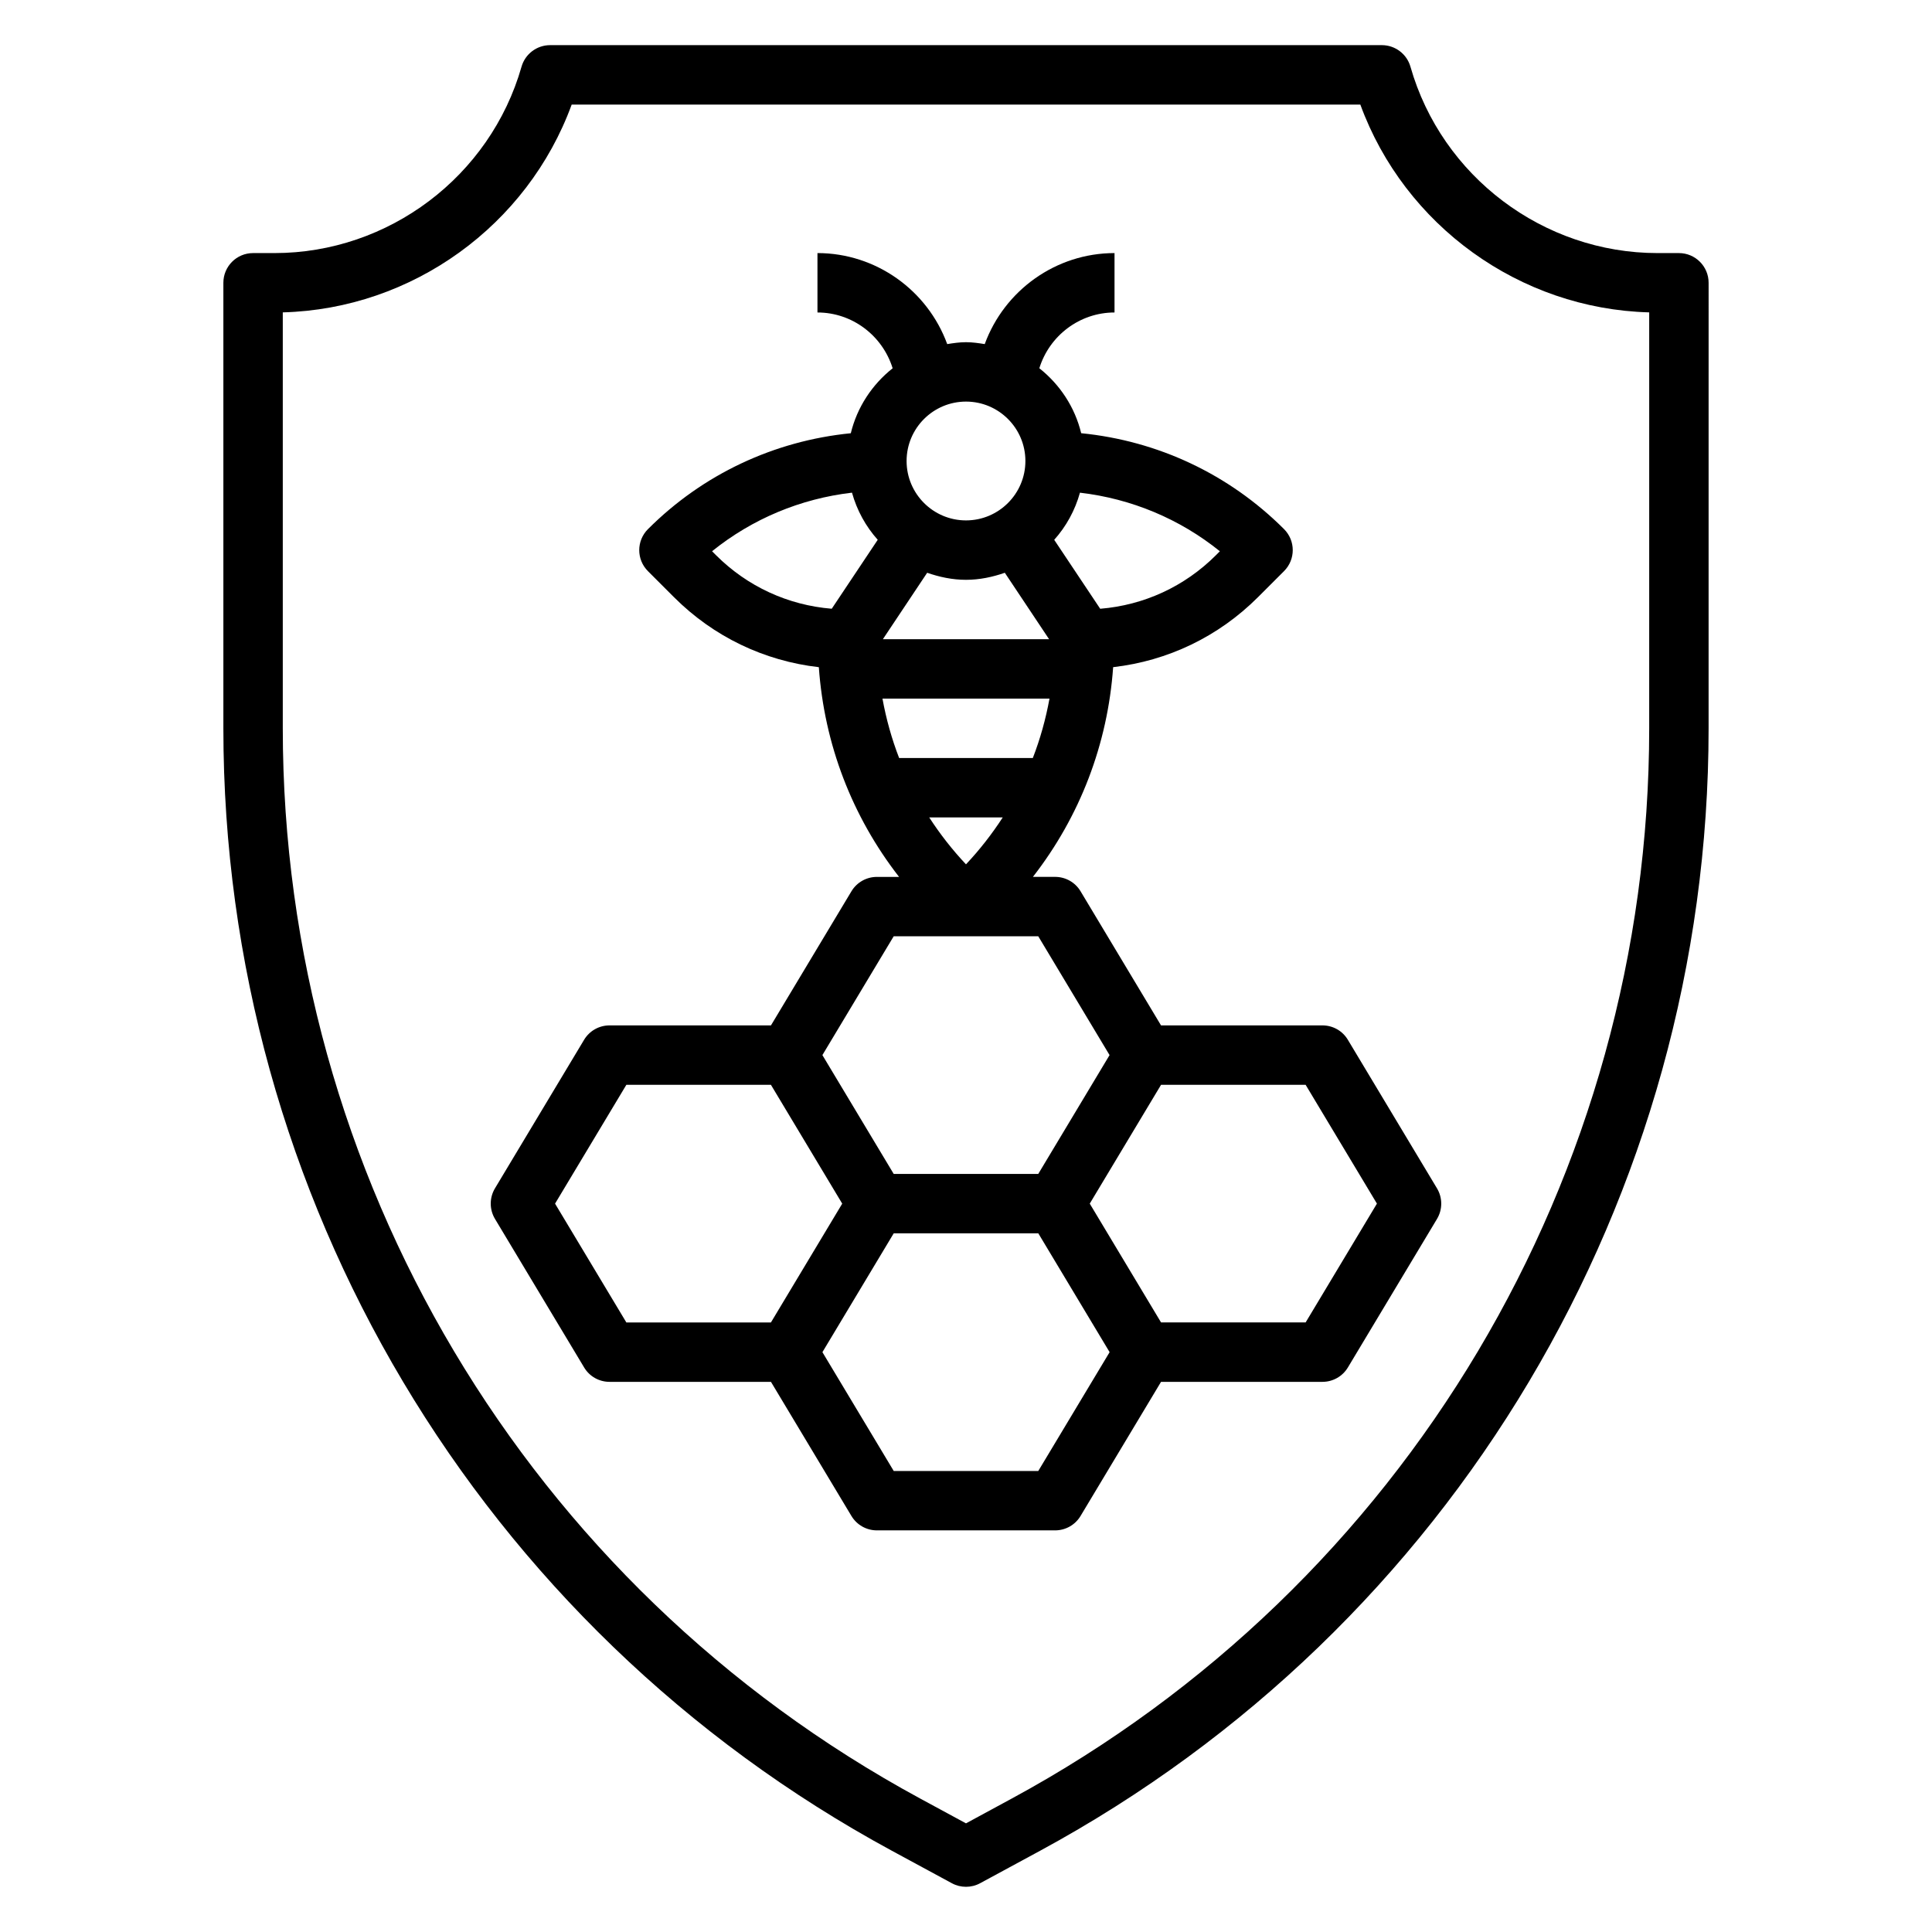
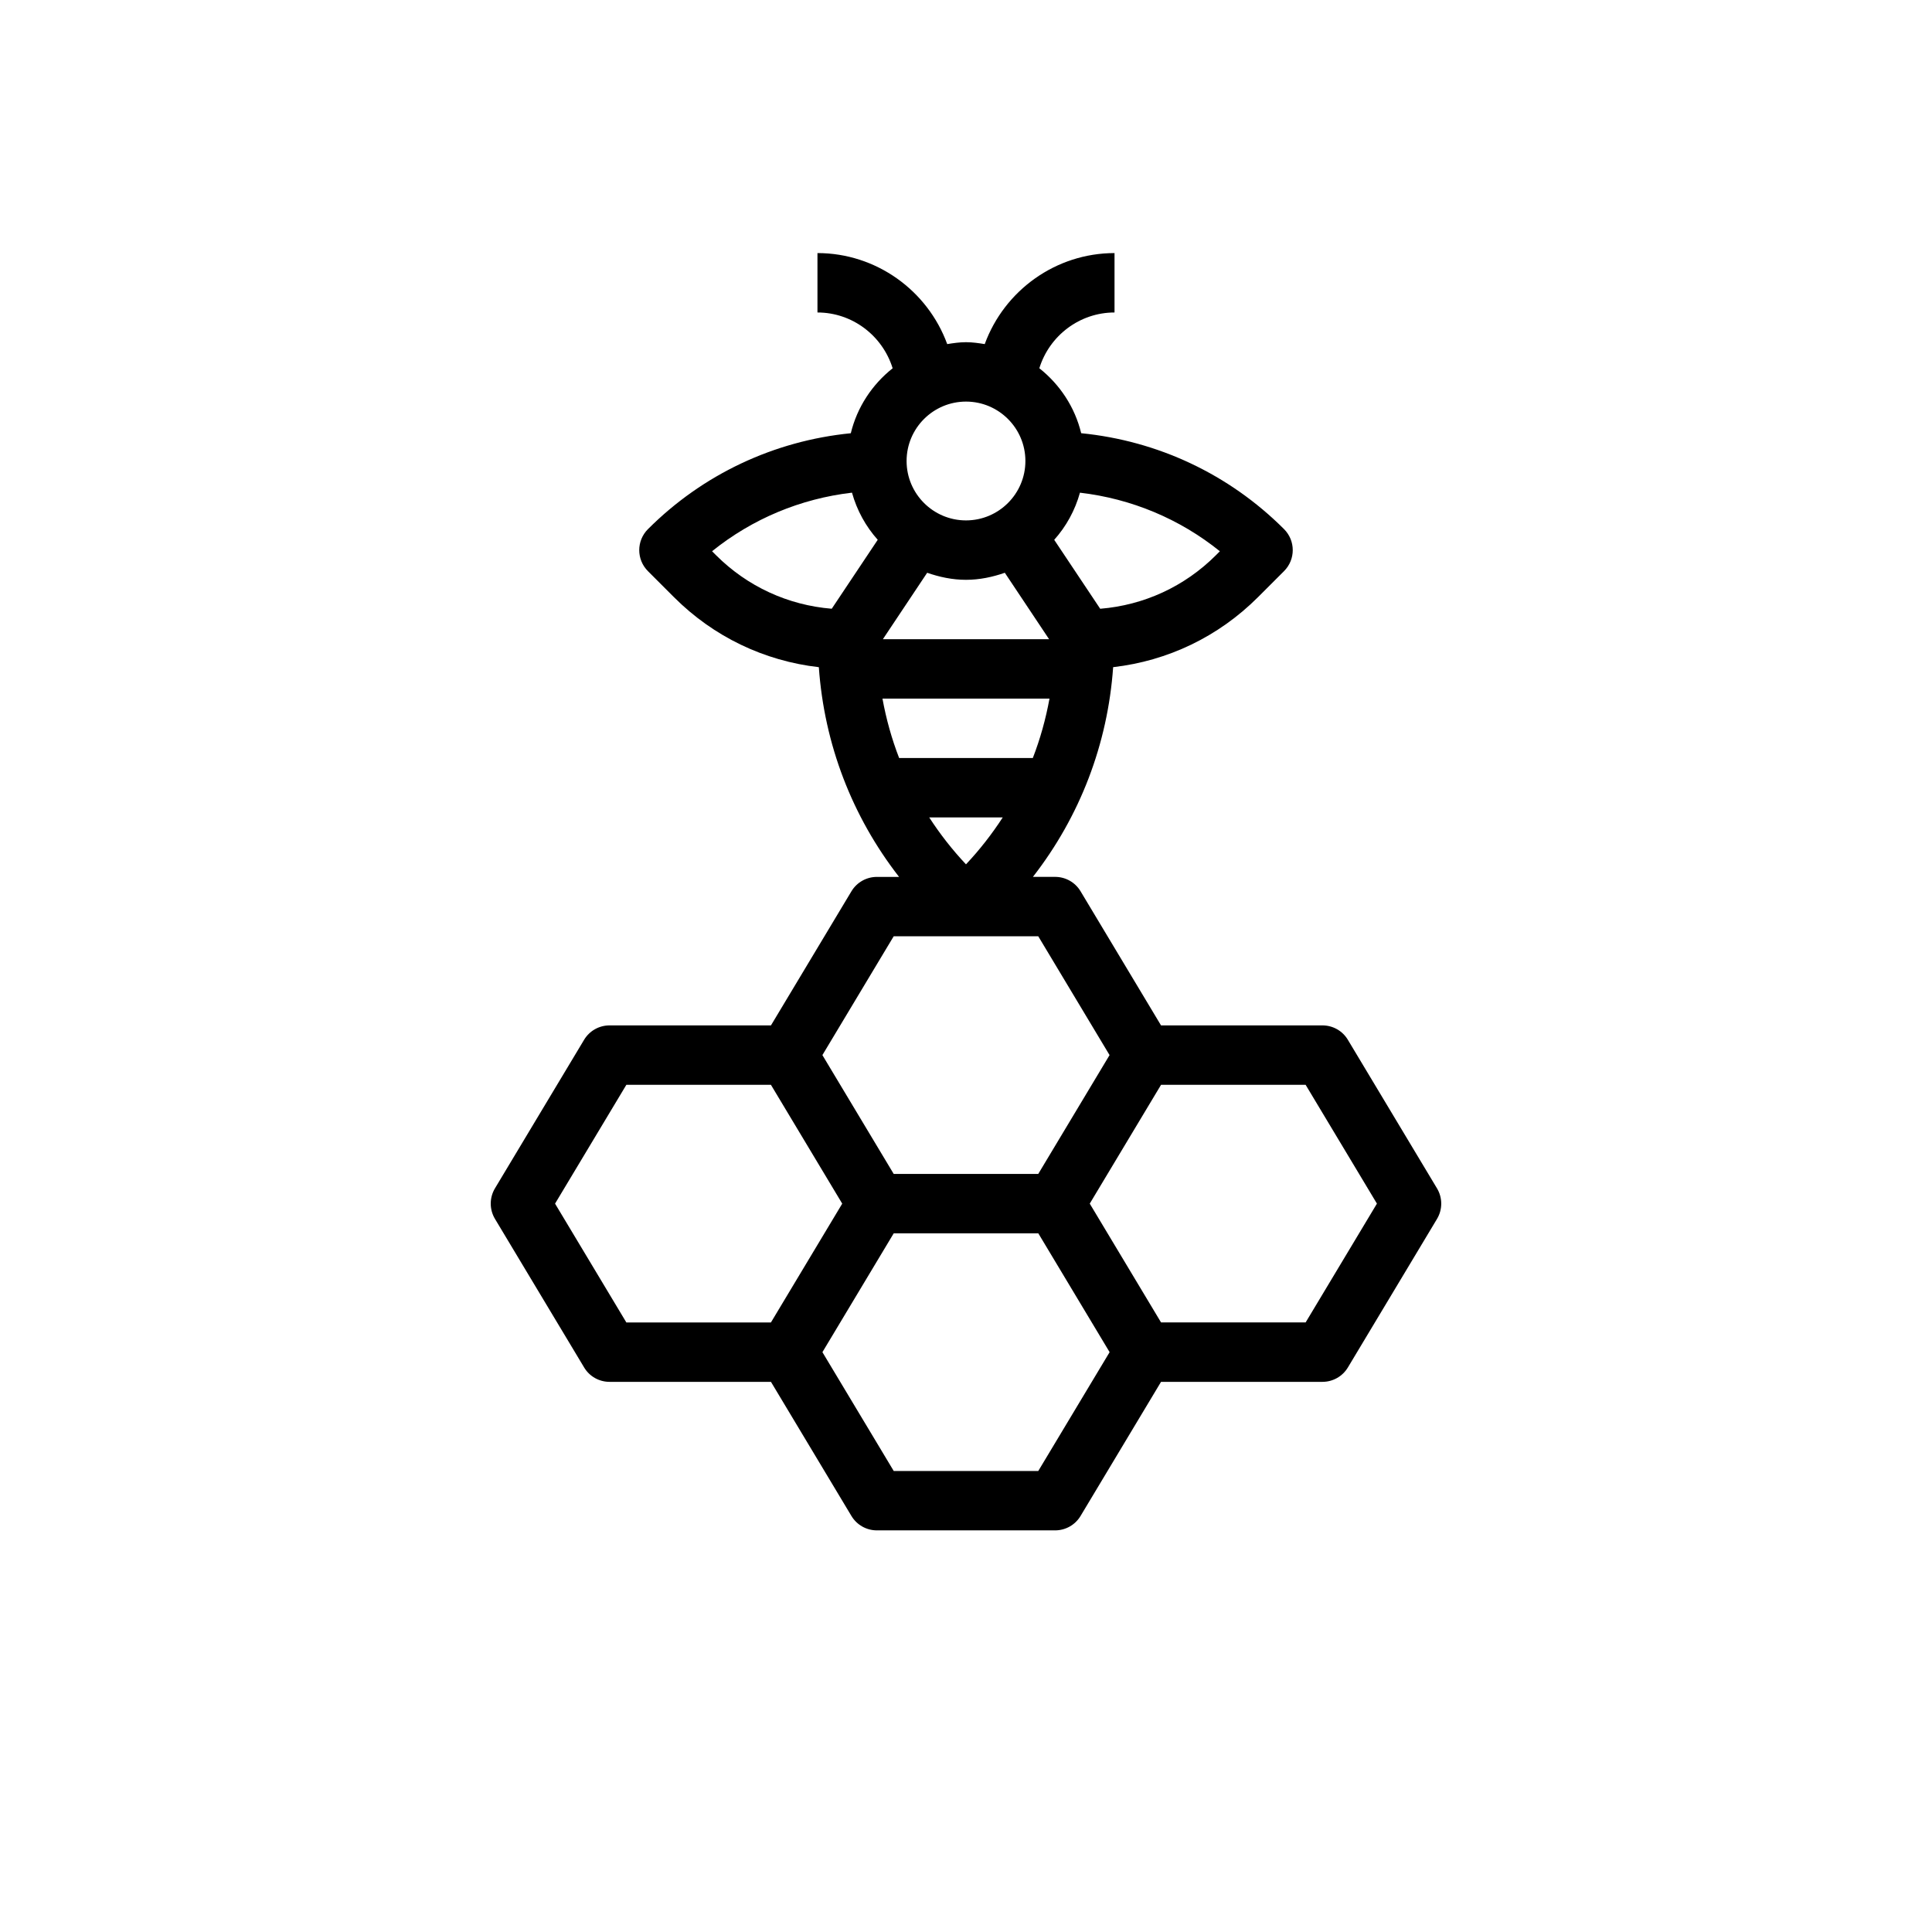
<svg xmlns="http://www.w3.org/2000/svg" fill="#000000" width="800px" height="800px" version="1.1" viewBox="144 144 512 512">
  <g>
    <path d="m494.46 415.74h-42.777l-21.324-35.543c-1.414-2.367-3.973-3.816-6.746-3.816h-5.879c12.469-16.02 19.82-35.195 21.262-55.578 14.484-1.66 27.898-8.07 38.367-18.531l6.918-6.918c3.078-3.078 3.078-8.055 0-11.133-14.562-14.562-33.449-23.402-53.758-25.418-1.676-6.934-5.668-12.918-11.09-17.215 2.684-8.66 10.699-14.777 19.926-14.777v-15.742c-15.539 0-29.18 9.879-34.395 24.121-1.629-0.262-3.266-0.504-4.965-0.504s-3.344 0.242-4.977 0.504c-5.211-14.242-18.855-24.121-34.387-24.121v15.742c9.219 0 17.23 6.117 19.926 14.785-5.422 4.297-9.406 10.281-11.09 17.215-20.309 2.016-39.203 10.855-53.758 25.418-3.078 3.078-3.078 8.055 0 11.133l6.918 6.918c10.469 10.461 23.883 16.871 38.367 18.531 1.441 20.379 8.793 39.551 21.262 55.578h-5.879c-2.769 0-5.328 1.449-6.746 3.816l-21.324 35.535h-42.777c-2.769 0-5.328 1.449-6.746 3.816l-23.617 39.359c-1.496 2.496-1.496 5.606 0 8.102l23.617 39.359c1.414 2.379 3.973 3.828 6.746 3.828h42.777l21.324 35.543c1.418 2.367 3.977 3.816 6.746 3.816h47.23c2.769 0 5.328-1.449 6.746-3.816l21.328-35.543h42.773c2.769 0 5.328-1.449 6.746-3.816l23.617-39.359c1.496-2.496 1.496-5.606 0-8.102l-23.617-39.359c-1.414-2.379-3.973-3.828-6.746-3.828zm-104.75-119.95c3.242 1.125 6.668 1.867 10.289 1.867s7.047-0.738 10.289-1.867l11.734 17.609h-44.051zm32.414 33.352c-0.984 5.398-2.449 10.668-4.418 15.742h-35.426c-1.969-5.078-3.434-10.344-4.418-15.742zm-12.391 31.488c-2.844 4.383-6.086 8.551-9.738 12.43-3.652-3.883-6.894-8.039-9.738-12.43zm56.5-69.492c-8.312 8.312-19.082 13.242-30.668 14.191l-12.188-18.27c3.172-3.543 5.512-7.785 6.824-12.492 13.617 1.59 26.418 6.926 37.078 15.523zm-50.492-24.969c0 8.684-7.062 15.742-15.742 15.742-8.684 0-15.742-7.062-15.742-15.742 0-8.684 7.062-15.742 15.742-15.742 8.68-0.004 15.742 7.059 15.742 15.742zm-83.035 23.914c10.66-8.59 23.457-13.934 37.078-15.523 1.316 4.707 3.652 8.949 6.824 12.492l-12.188 18.27c-11.578-0.945-22.348-5.879-30.668-14.191zm48.133 102.04h38.312l18.895 31.488-18.895 31.488h-38.312l-18.895-31.488zm-89.742 70.852 18.895-31.488h38.312l18.895 31.488-18.895 31.488h-38.312zm128.06 70.848h-38.312l-18.895-31.488 18.895-31.488h38.32l18.895 31.488zm70.848-39.363h-38.312l-18.895-31.488 18.895-31.488h38.312l18.895 31.488z" />
-     <path d="m596.8 218.94c0-4.344-3.519-7.871-7.871-7.871h-5.668c-30.254 0-57.184-20.309-65.48-49.398-0.969-3.375-4.062-5.707-7.574-5.707h-220.42c-3.512 0-6.606 2.332-7.574 5.707-8.301 29.09-35.234 49.398-65.477 49.398h-5.668c-4.356 0-7.871 3.527-7.871 7.871v118.08c0 124.29 67.879 238.25 177.16 297.45l15.895 8.605c1.164 0.633 2.453 0.949 3.746 0.949 1.289 0 2.582-0.316 3.754-0.953l15.895-8.605c109.27-59.195 177.15-173.17 177.15-297.45zm-15.746 118.08c0 118.5-64.723 227.16-168.92 283.61l-12.137 6.578-12.137-6.574c-104.2-56.449-168.92-165.11-168.92-283.61v-110.24c34.332-0.91 64.844-23.031 76.562-55.07h209c11.715 32.039 42.227 54.16 76.555 55.07z" />
  </g>
</svg>